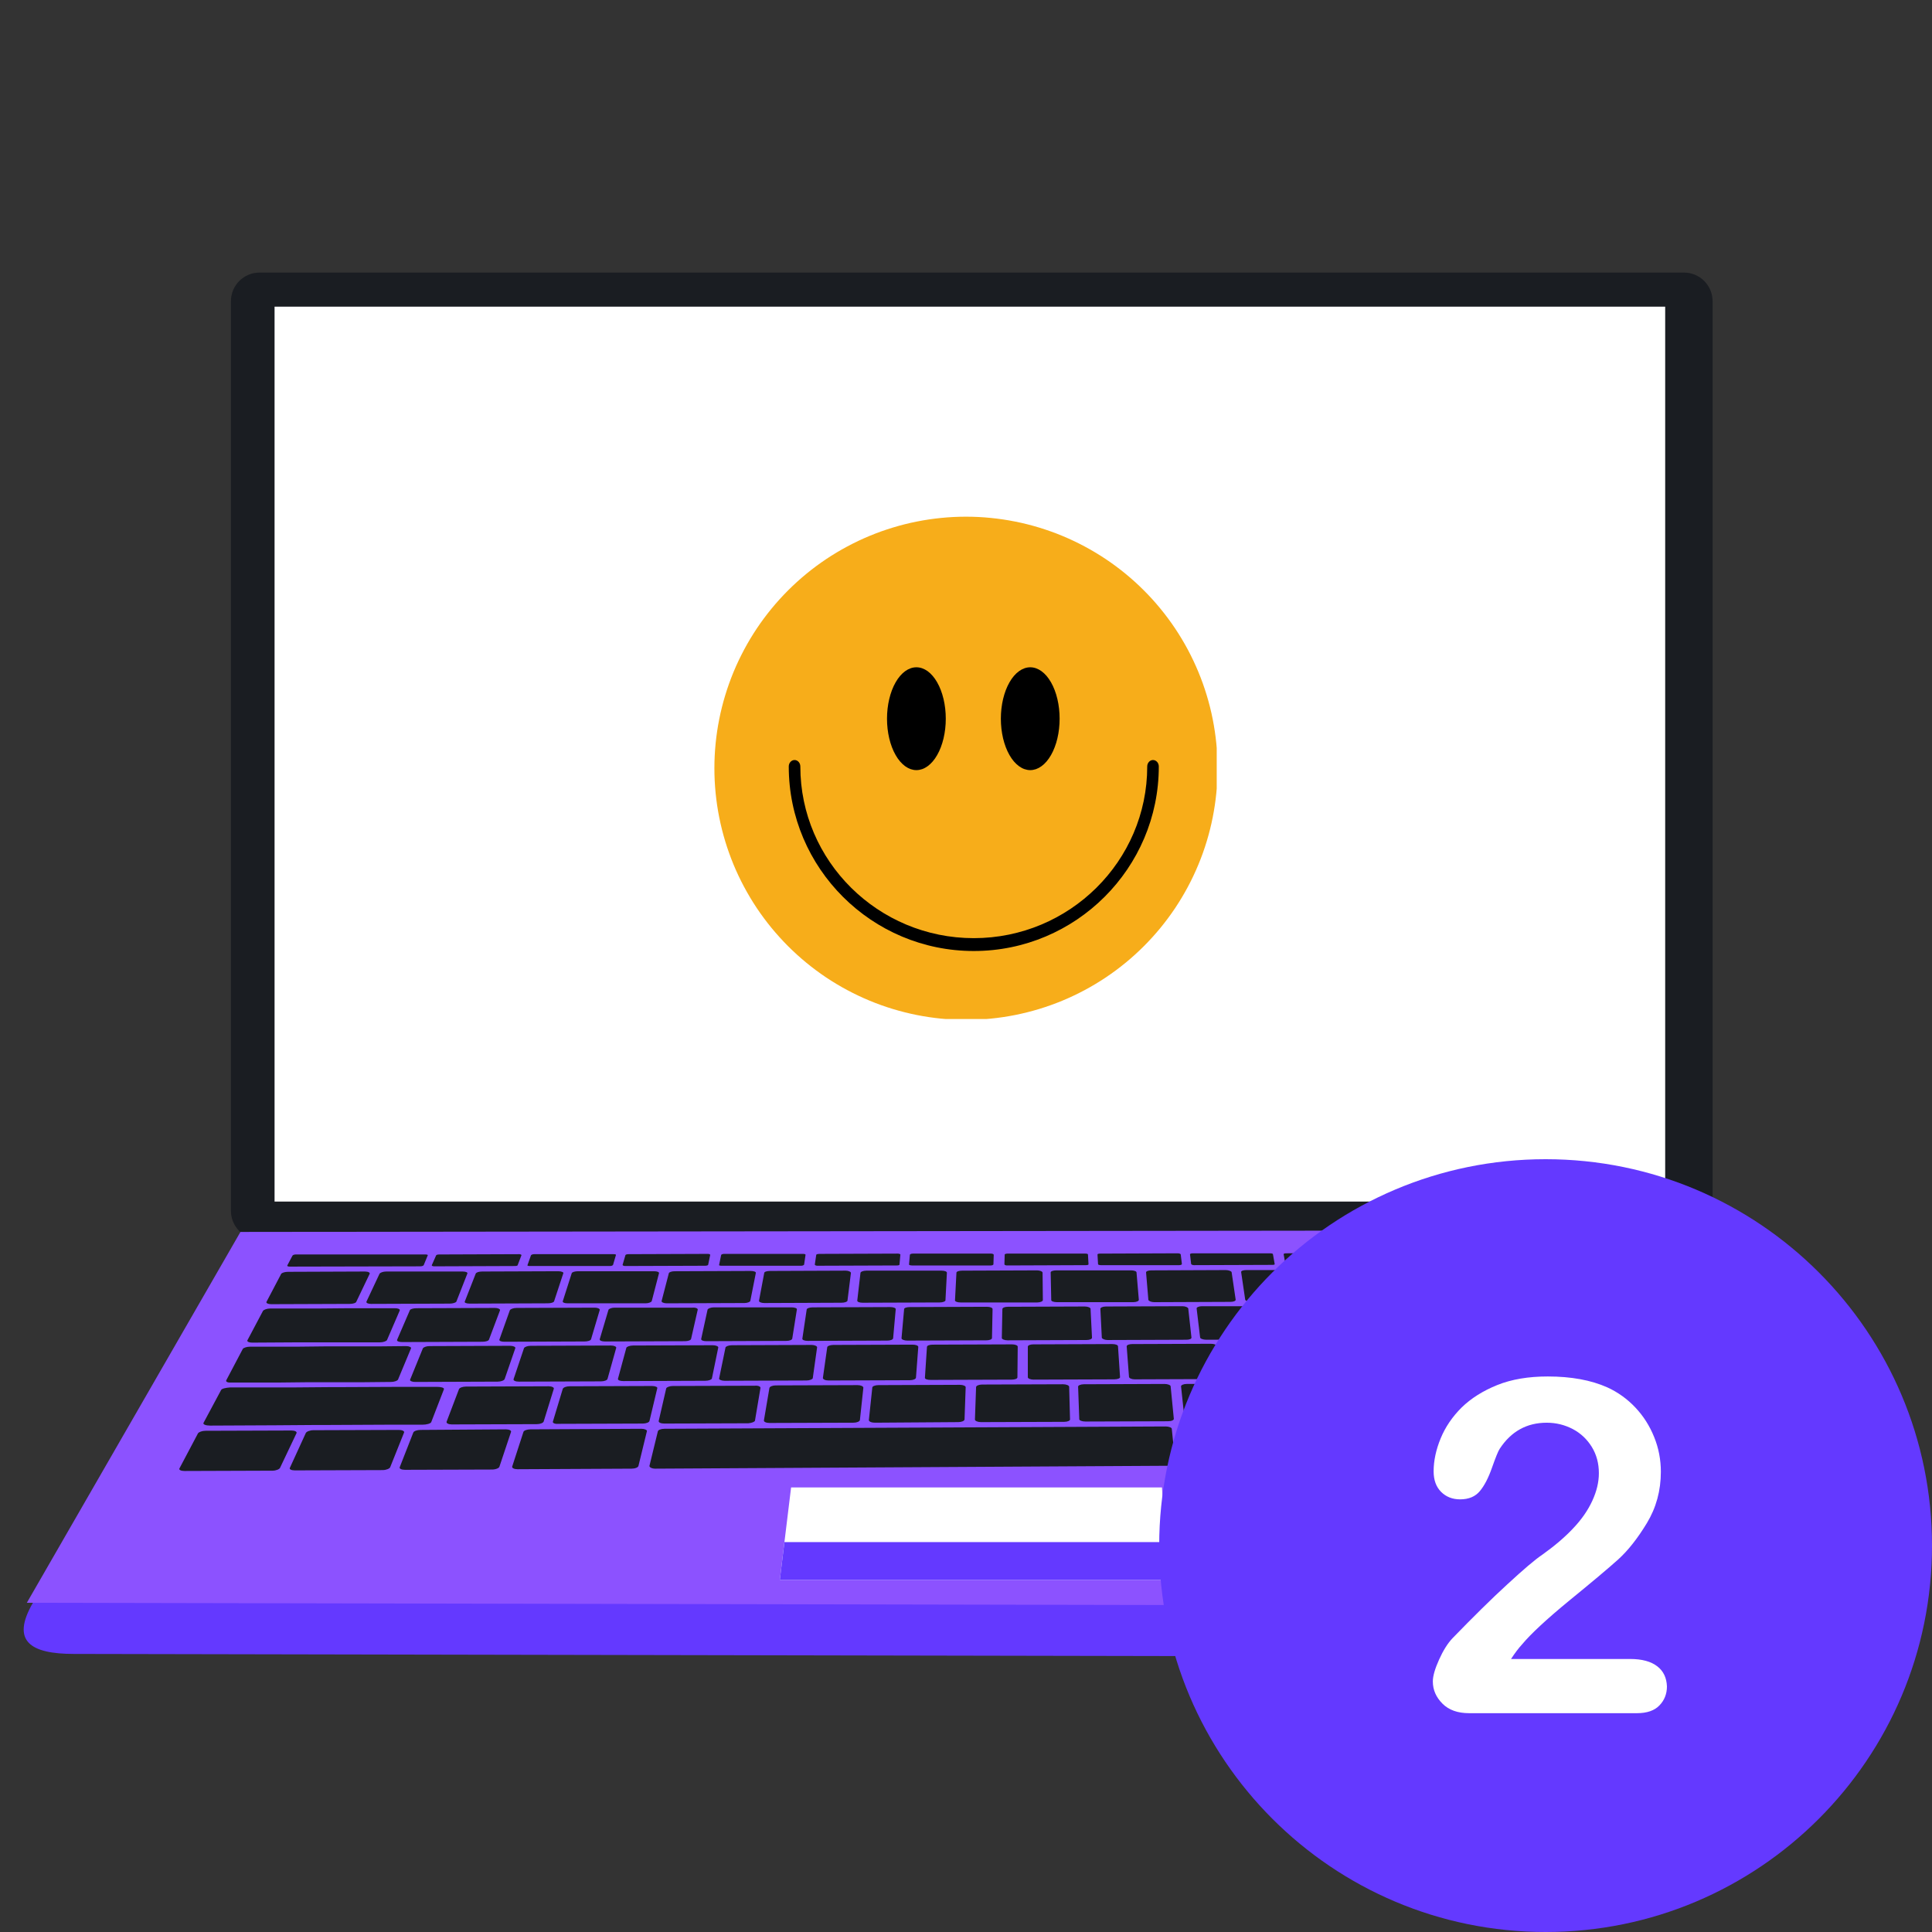
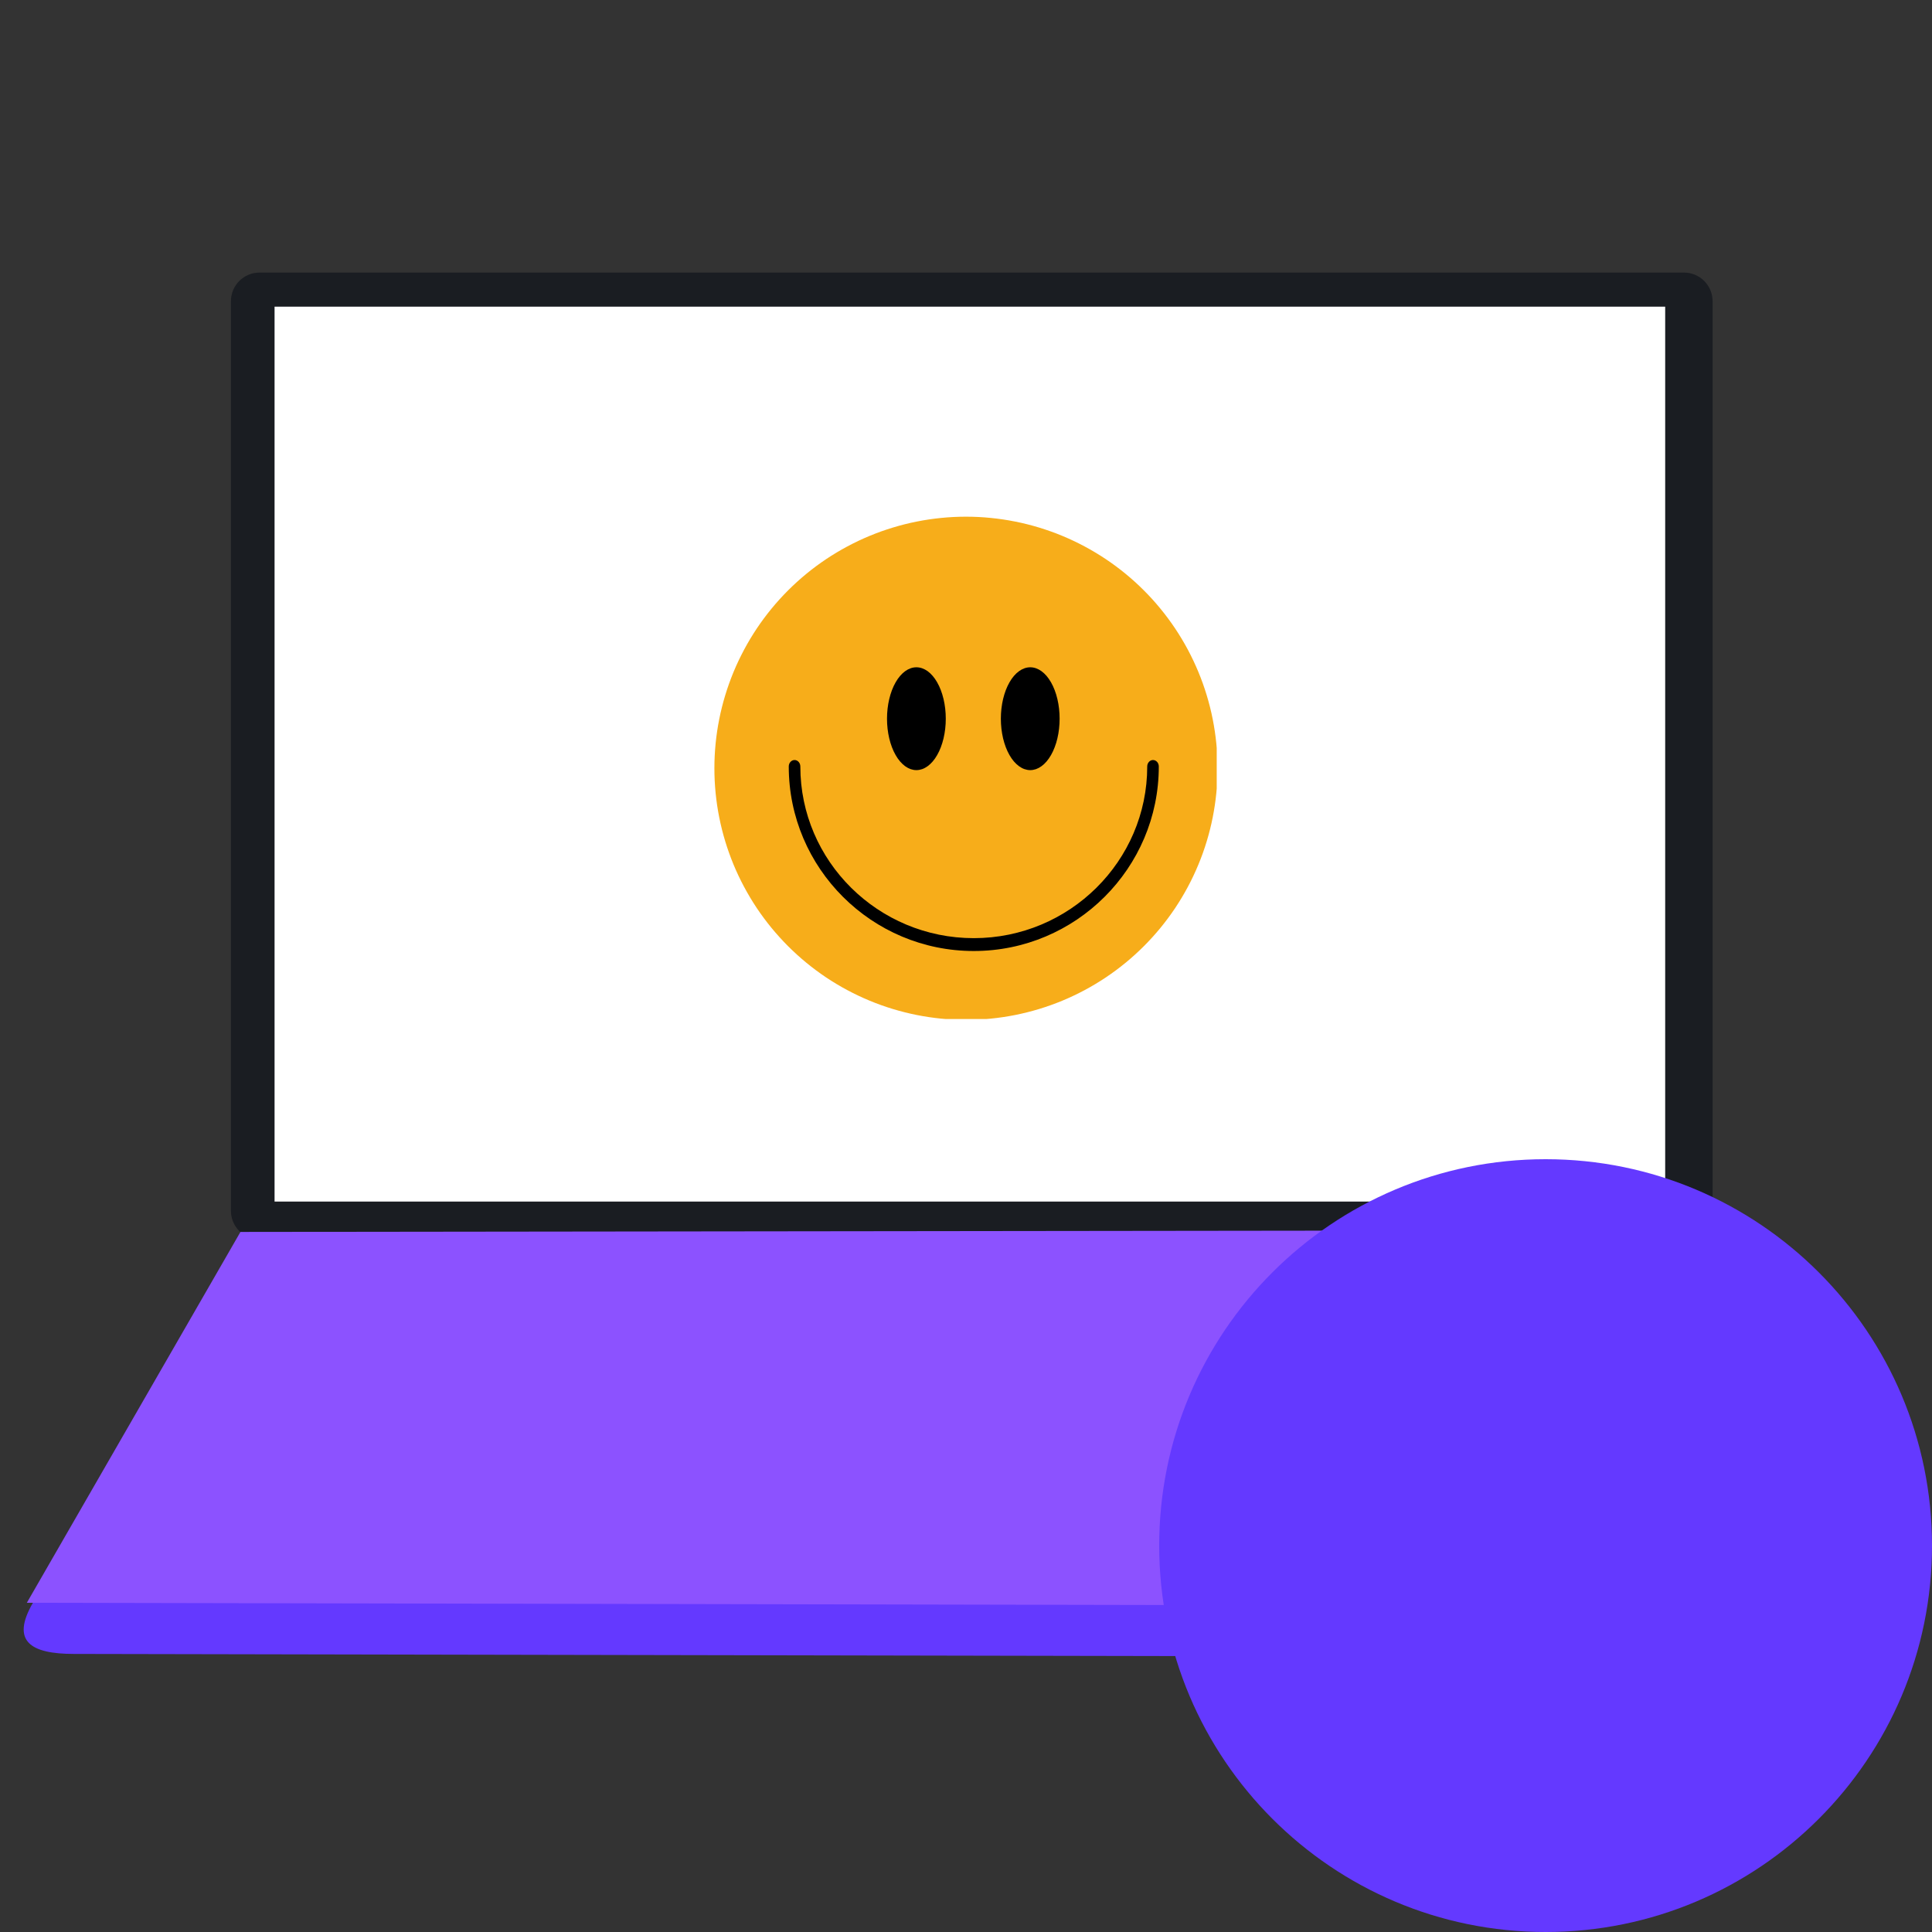
<svg xmlns="http://www.w3.org/2000/svg" width="500" zoomAndPan="magnify" viewBox="0 0 375 375" height="500" preserveAspectRatio="xMidYMid meet" version="1.0">
  <rect x="0" y="0" width="375" height="375" fill="#333333" stroke="none" />
  <defs>
    <clipPath id="8f7335c249">
      <path d="M 44 52.855 L 333 52.855 L 333 241 L 44 241 Z M 44 52.855 " clip-rule="nonzero" />
    </clipPath>
    <clipPath id="220faa3e6c">
      <path d="M 138.664 100.289 L 236.164 100.289 L 236.164 197.789 L 138.664 197.789 Z M 138.664 100.289 " clip-rule="nonzero" />
    </clipPath>
  </defs>
  <g clip-path="url(#8f7335c249)">
    <path fill="#1a1d22" d="M 50.375 52.906 L 326.859 52.906 C 327.223 52.906 327.586 52.941 327.941 53.012 C 328.301 53.082 328.648 53.188 328.984 53.328 C 329.32 53.469 329.641 53.637 329.945 53.84 C 330.246 54.043 330.527 54.273 330.785 54.531 C 331.043 54.789 331.273 55.07 331.477 55.375 C 331.68 55.676 331.852 55.996 331.988 56.332 C 332.129 56.672 332.234 57.02 332.305 57.375 C 332.375 57.734 332.414 58.094 332.414 58.461 L 332.414 235.02 C 332.414 235.383 332.375 235.746 332.305 236.102 C 332.234 236.461 332.129 236.809 331.988 237.145 C 331.852 237.48 331.68 237.801 331.477 238.105 C 331.273 238.41 331.043 238.688 330.785 238.945 C 330.527 239.207 330.246 239.434 329.945 239.637 C 329.641 239.84 329.32 240.012 328.984 240.152 C 328.648 240.289 328.301 240.395 327.941 240.469 C 327.586 240.539 327.223 240.574 326.859 240.574 L 50.375 240.574 C 50.012 240.574 49.648 240.539 49.293 240.469 C 48.934 240.395 48.586 240.289 48.25 240.152 C 47.914 240.012 47.594 239.84 47.289 239.637 C 46.988 239.434 46.707 239.207 46.449 238.945 C 46.191 238.688 45.961 238.41 45.758 238.105 C 45.555 237.801 45.383 237.48 45.246 237.145 C 45.105 236.809 45 236.461 44.93 236.102 C 44.855 235.746 44.82 235.383 44.82 235.02 L 44.82 58.461 C 44.82 58.094 44.855 57.734 44.93 57.375 C 45 57.02 45.105 56.672 45.246 56.332 C 45.383 55.996 45.555 55.676 45.758 55.375 C 45.961 55.07 46.191 54.789 46.449 54.531 C 46.707 54.273 46.988 54.043 47.289 53.84 C 47.594 53.637 47.914 53.469 48.25 53.328 C 48.586 53.188 48.934 53.082 49.293 53.012 C 49.648 52.941 50.012 52.906 50.375 52.906 Z M 50.375 52.906 " fill-opacity="1" fill-rule="evenodd" />
  </g>
  <path fill="#ffffff" d="M 53.293 59.523 L 323.211 59.523 L 323.211 233.223 L 53.293 233.223 Z M 53.293 59.523 " fill-opacity="1" fill-rule="evenodd" />
  <path fill="#6439ff" d="M 48.859 249.047 L 333.141 248.711 L 366.805 308.461 C 372.078 311.828 374.996 322.094 365.516 321.699 C 364.168 321.645 362.82 321.699 361.473 321.699 C 245.789 321.477 130.043 321.254 14.355 321.027 C 5.887 321.027 2.07 318.559 6.391 311.098 Z M 48.859 249.047 " fill-opacity="1" fill-rule="evenodd" />
  <path fill="#8c52ff" d="M 46.672 239.117 L 330.898 238.777 L 372.078 311.828 L 5.211 311.098 Z M 46.672 239.117 " fill-opacity="1" fill-rule="evenodd" />
-   <path fill="#ffffff" d="M 153.551 288.711 L 225.535 288.711 L 226.656 306.664 L 151.363 306.664 Z M 153.551 288.711 " fill-opacity="1" fill-rule="evenodd" />
-   <path fill="#6439ff" d="M 226.207 299.316 L 226.656 306.664 L 151.363 306.664 L 152.262 299.316 Z M 226.207 299.316 " fill-opacity="1" fill-rule="evenodd" />
-   <path fill="#1a1d22" d="M 55.93 246.859 L 70.855 246.801 C 71.473 246.801 71.863 247.027 71.75 247.25 L 69.172 252.637 C 69.113 252.918 68.496 253.086 67.879 253.086 L 52.621 253.141 C 52.004 253.141 51.609 252.918 51.723 252.691 L 54.582 247.25 C 54.754 247.027 55.312 246.859 55.93 246.859 Z M 304.078 245.398 L 319.059 245.398 C 319.34 245.398 319.566 245.285 319.508 245.23 L 318.668 243.324 C 318.609 243.211 318.332 243.156 318.051 243.156 L 303.238 243.156 C 302.957 243.156 302.734 243.266 302.789 243.379 L 303.52 245.23 C 303.574 245.344 303.801 245.398 304.078 245.398 Z M 285.957 245.457 L 300.992 245.457 C 301.273 245.457 301.5 245.344 301.441 245.23 L 300.715 243.379 C 300.715 243.266 300.434 243.156 300.152 243.156 L 285.23 243.211 C 285.004 243.211 284.781 243.266 284.781 243.379 L 285.398 245.23 C 285.453 245.344 285.676 245.457 285.957 245.457 Z M 268.062 245.512 L 283.152 245.457 C 283.434 245.457 283.602 245.344 283.602 245.285 L 282.984 243.379 C 282.984 243.266 282.703 243.211 282.422 243.211 L 267.5 243.211 C 267.219 243.211 266.996 243.324 266.996 243.434 L 267.5 245.285 C 267.5 245.398 267.781 245.512 268.062 245.512 Z M 250.051 245.512 L 265.199 245.512 C 265.48 245.512 265.703 245.398 265.648 245.285 L 265.199 243.434 C 265.199 243.324 264.918 243.211 264.637 243.211 L 249.66 243.266 C 249.379 243.266 249.152 243.324 249.152 243.434 L 249.492 245.344 C 249.547 245.398 249.77 245.512 250.051 245.512 Z M 231.762 245.566 L 246.965 245.512 C 247.246 245.512 247.469 245.457 247.414 245.344 L 247.078 243.434 C 247.078 243.324 246.797 243.266 246.516 243.266 L 231.48 243.266 C 231.199 243.266 230.977 243.379 230.977 243.434 L 231.199 245.344 C 231.258 245.457 231.48 245.566 231.762 245.566 Z M 213.641 245.566 L 228.898 245.566 C 229.18 245.566 229.406 245.457 229.406 245.344 L 229.18 243.492 C 229.18 243.379 228.898 243.266 228.621 243.266 L 213.527 243.324 C 213.246 243.324 213.023 243.379 213.023 243.492 L 213.133 245.398 C 213.133 245.457 213.359 245.566 213.641 245.566 Z M 195.461 245.625 L 210.777 245.566 C 211.059 245.566 211.281 245.512 211.281 245.398 L 211.172 243.492 C 211.172 243.379 210.945 243.324 210.668 243.324 L 195.52 243.324 C 195.238 243.324 195.012 243.434 195.012 243.492 L 194.957 245.398 C 194.957 245.512 195.18 245.625 195.461 245.625 Z M 177.004 245.625 L 192.32 245.625 C 192.602 245.625 192.824 245.512 192.824 245.398 L 192.883 243.547 C 192.883 243.434 192.656 243.324 192.375 243.324 L 177.172 243.324 C 176.891 243.324 176.609 243.434 176.609 243.547 L 176.441 245.457 C 176.441 245.512 176.668 245.625 177.004 245.625 Z M 158.656 245.68 L 174.086 245.625 C 174.367 245.625 174.59 245.566 174.59 245.457 L 174.758 243.547 C 174.816 243.434 174.535 243.324 174.254 243.324 L 158.992 243.379 C 158.77 243.379 158.488 243.434 158.434 243.547 L 158.152 245.457 C 158.152 245.566 158.375 245.68 158.656 245.68 Z M 140.031 245.68 L 155.516 245.68 C 155.797 245.68 156.02 245.566 156.078 245.457 L 156.355 243.547 C 156.355 243.434 156.133 243.379 155.852 243.379 L 140.535 243.379 C 140.254 243.379 139.973 243.492 139.973 243.605 L 139.582 245.512 C 139.527 245.625 139.75 245.68 140.031 245.68 Z M 121.348 245.734 L 136.832 245.68 C 137.113 245.68 137.395 245.625 137.449 245.512 L 137.844 243.605 C 137.898 243.492 137.676 243.379 137.395 243.379 L 122.02 243.434 C 121.742 243.434 121.461 243.492 121.402 243.605 L 120.844 245.512 C 120.844 245.625 121.066 245.734 121.348 245.734 Z M 102.832 245.734 L 118.375 245.734 C 118.711 245.734 118.934 245.625 118.992 245.512 L 119.551 243.605 C 119.609 243.492 119.383 243.434 119.105 243.434 L 103.676 243.434 C 103.395 243.434 103.113 243.547 103.059 243.66 L 102.383 245.566 C 102.328 245.68 102.555 245.734 102.832 245.734 Z M 84.262 245.793 L 99.914 245.734 C 100.195 245.734 100.477 245.68 100.477 245.566 L 101.207 243.66 C 101.262 243.547 101.039 243.434 100.758 243.434 L 85.273 243.492 C 84.992 243.492 84.711 243.547 84.656 243.66 L 83.812 245.566 C 83.758 245.68 83.98 245.793 84.262 245.793 Z M 56.211 245.848 L 81.57 245.793 C 81.906 245.793 82.188 245.68 82.242 245.566 L 83.027 243.66 C 83.086 243.547 82.859 243.492 82.578 243.492 L 57.391 243.492 C 57.109 243.492 56.828 243.605 56.773 243.715 L 55.762 245.625 C 55.707 245.734 55.875 245.848 56.211 245.848 Z M 332.637 276.367 L 316.816 276.426 C 316.199 276.426 315.75 276.648 315.863 276.93 L 318.441 283.492 C 318.555 283.773 319.172 284 319.789 284 L 336.004 283.941 C 336.676 283.941 337.07 283.664 336.957 283.383 L 333.984 276.875 C 333.871 276.594 333.254 276.367 332.637 276.367 Z M 312.777 276.426 L 296.953 276.535 C 296.281 276.535 295.832 276.762 295.945 277.043 L 298.078 283.605 C 298.133 283.887 298.75 284.109 299.422 284.109 L 315.695 284.055 C 316.309 284 316.758 283.773 316.648 283.492 L 314.121 276.93 C 314.012 276.648 313.395 276.426 312.777 276.426 Z M 292.297 276.535 L 276.363 276.648 C 275.746 276.648 275.297 276.875 275.355 277.098 L 277.039 283.719 C 277.094 284 277.711 284.223 278.328 284.223 L 294.652 284.168 C 295.328 284.168 295.777 283.887 295.719 283.605 L 293.645 277.043 C 293.531 276.762 292.914 276.535 292.297 276.535 Z M 272.043 276.648 L 256.055 276.707 C 255.383 276.707 254.934 276.93 254.988 277.211 L 256.223 283.832 C 256.277 284.109 256.84 284.336 257.512 284.336 L 273.895 284.223 C 274.512 284.223 275.02 284 274.961 283.719 L 273.336 277.152 C 273.223 276.875 272.66 276.648 272.043 276.648 Z M 252.238 276.762 L 231.199 276.816 C 230.582 276.816 230.078 277.043 230.078 277.324 L 230.809 283.941 C 230.809 284.223 231.367 284.504 232.043 284.504 L 253.586 284.336 C 254.258 284.336 254.766 284.109 254.707 283.832 L 253.473 277.211 C 253.473 276.93 252.855 276.707 252.238 276.762 Z M 226.262 276.875 L 128.977 277.324 C 128.305 277.324 127.742 277.547 127.688 277.828 L 126.062 284.504 C 126.004 284.785 126.508 285.066 127.184 285.066 L 226.938 284.504 C 227.609 284.504 228.113 284.281 228.113 284 L 227.441 277.324 C 227.441 277.098 226.879 276.875 226.262 276.875 Z M 124.488 277.324 L 102.945 277.434 C 102.328 277.434 101.656 277.66 101.598 277.941 L 99.41 284.672 C 99.355 284.953 99.805 285.176 100.477 285.176 L 122.582 285.066 C 123.254 285.066 123.871 284.84 123.93 284.504 L 125.555 277.828 C 125.668 277.547 125.105 277.324 124.488 277.324 Z M 98.176 277.434 L 81.625 277.547 C 80.953 277.547 80.336 277.77 80.223 278.051 L 77.586 284.785 C 77.473 285.066 77.922 285.289 78.598 285.289 L 95.539 285.234 C 96.215 285.234 96.887 284.953 96.941 284.672 L 99.188 277.941 C 99.301 277.66 98.793 277.434 98.176 277.434 Z M 77.418 277.547 L 60.812 277.602 C 60.137 277.602 59.465 277.883 59.352 278.164 L 56.266 284.898 C 56.098 285.176 56.547 285.402 57.219 285.402 L 74.277 285.344 C 74.949 285.344 75.621 285.066 75.734 284.785 L 78.43 278.051 C 78.539 277.77 78.035 277.547 77.418 277.547 Z M 56.547 277.66 L 39.883 277.715 C 39.266 277.715 38.594 277.941 38.426 278.219 L 34.836 285.008 C 34.668 285.289 35.117 285.516 35.789 285.516 L 52.902 285.457 C 53.574 285.457 54.246 285.176 54.359 284.898 L 57.559 278.164 C 57.668 277.883 57.219 277.66 56.547 277.66 Z M 304.359 268.348 L 299.254 268.348 L 288.934 268.402 C 288.316 268.402 287.867 268.625 287.922 268.852 L 289.828 275.078 C 289.941 275.359 290.504 275.582 291.121 275.582 L 301.723 275.527 L 301.781 275.527 L 306.941 275.473 L 317.656 275.473 L 332.188 275.359 C 332.805 275.359 333.254 275.133 333.141 274.91 L 330.336 268.684 C 330.223 268.457 329.605 268.234 328.988 268.234 L 314.797 268.289 L 313.562 268.289 L 304.418 268.348 Z M 284.668 268.402 L 269.184 268.457 C 268.566 268.457 268.117 268.684 268.172 268.965 L 269.633 275.191 C 269.688 275.414 270.305 275.641 270.922 275.641 L 286.801 275.582 C 287.418 275.582 287.922 275.359 287.809 275.078 L 285.957 268.852 C 285.902 268.625 285.285 268.402 284.668 268.402 Z M 265.199 268.457 L 249.66 268.516 C 249.043 268.516 248.535 268.738 248.594 269.02 L 249.66 275.246 C 249.715 275.527 250.277 275.75 250.895 275.75 L 266.883 275.695 C 267.5 275.695 267.949 275.473 267.891 275.191 L 266.488 268.965 C 266.379 268.684 265.816 268.457 265.199 268.457 Z M 245.957 268.57 L 230.301 268.625 C 229.742 268.625 229.238 268.852 229.238 269.074 L 229.91 275.359 C 229.91 275.641 230.473 275.863 231.09 275.863 L 247.133 275.75 C 247.75 275.75 248.258 275.527 248.199 275.246 L 247.191 269.02 C 247.133 268.738 246.574 268.57 245.957 268.57 Z M 226.039 268.625 L 210.387 268.684 C 209.77 268.684 209.207 268.906 209.262 269.188 L 209.488 275.473 C 209.488 275.695 209.992 275.918 210.668 275.918 L 226.711 275.863 C 227.387 275.863 227.891 275.641 227.836 275.359 L 227.219 269.074 C 227.219 268.852 226.656 268.625 226.039 268.625 Z M 206.348 268.684 L 190.637 268.738 C 190.02 268.738 189.457 268.965 189.457 269.242 L 189.234 275.527 C 189.234 275.809 189.797 276.031 190.414 276.031 L 206.57 275.977 C 207.188 275.977 207.75 275.75 207.691 275.473 L 207.523 269.188 C 207.523 268.906 206.965 268.684 206.348 268.684 Z M 186.316 268.793 L 170.496 268.852 C 169.879 268.852 169.316 269.074 169.316 269.301 L 168.645 275.641 C 168.645 275.918 169.148 276.145 169.82 276.145 L 185.98 276.031 C 186.652 276.031 187.16 275.809 187.215 275.527 L 187.438 269.242 C 187.438 269.02 186.934 268.793 186.316 268.793 Z M 166.457 268.852 L 150.578 268.906 C 149.961 268.906 149.398 269.133 149.344 269.41 L 148.277 275.695 C 148.223 275.977 148.727 276.199 149.398 276.199 L 165.672 276.145 C 166.289 276.145 166.848 275.918 166.906 275.641 L 167.578 269.355 C 167.578 269.074 167.074 268.852 166.457 268.852 Z M 146.539 268.965 L 130.605 269.02 C 129.988 269.02 129.426 269.242 129.316 269.469 L 127.855 275.809 C 127.801 276.09 128.25 276.312 128.922 276.312 L 145.25 276.258 C 145.922 276.199 146.484 275.977 146.539 275.75 L 147.605 269.41 C 147.66 269.133 147.156 268.906 146.539 268.965 Z M 126.566 269.02 L 110.574 269.074 C 109.902 269.074 109.34 269.301 109.23 269.582 L 107.32 275.918 C 107.211 276.199 107.715 276.426 108.332 276.367 L 124.77 276.312 C 125.387 276.312 126.004 276.09 126.062 275.809 L 127.574 269.469 C 127.688 269.242 127.184 269.02 126.566 269.02 Z M 106.48 269.074 L 90.434 269.133 C 89.816 269.133 89.199 269.355 89.086 269.637 L 86.676 275.977 C 86.621 276.258 87.066 276.48 87.684 276.48 L 104.18 276.426 C 104.852 276.426 105.414 276.199 105.527 275.918 L 107.488 269.582 C 107.602 269.301 107.098 269.074 106.48 269.074 Z M 84.824 269.188 L 77.645 269.188 L 65.637 269.242 L 63.953 269.242 L 56.828 269.301 L 44.652 269.301 C 43.867 269.355 43.027 269.523 42.914 269.805 L 39.492 276.199 C 39.379 276.48 39.941 276.707 40.781 276.707 L 53.18 276.648 L 53.238 276.648 L 60.586 276.594 L 62.27 276.594 L 74.613 276.535 L 81.961 276.535 C 82.805 276.535 83.59 276.312 83.703 276.031 L 86.172 269.637 C 86.227 269.355 85.609 269.188 84.824 269.188 Z M 99.02 261.219 L 83.363 261.277 C 82.75 261.277 82.188 261.5 82.074 261.727 L 79.605 267.785 C 79.492 268.008 79.941 268.234 80.559 268.234 L 96.605 268.176 C 97.223 268.176 97.84 267.953 97.953 267.672 L 100.027 261.668 C 100.086 261.445 99.637 261.219 99.02 261.219 Z M 157.535 261.051 L 142.051 261.109 C 141.434 261.109 140.871 261.332 140.816 261.559 L 139.582 267.559 C 139.527 267.785 140.031 268.008 140.648 268.008 L 156.523 267.953 C 157.141 267.953 157.703 267.73 157.758 267.504 L 158.602 261.5 C 158.602 261.277 158.098 261.051 157.535 261.051 Z M 118.598 261.164 L 103 261.219 C 102.383 261.219 101.824 261.445 101.711 261.668 L 99.691 267.672 C 99.578 267.953 100.027 268.176 100.703 268.176 L 116.637 268.121 C 117.309 268.121 117.871 267.898 117.926 267.617 L 119.609 261.613 C 119.664 261.391 119.215 261.164 118.598 261.164 Z M 177.117 260.996 L 161.742 261.051 C 161.125 261.051 160.566 261.277 160.566 261.5 L 159.723 267.449 C 159.723 267.73 160.172 267.953 160.844 267.953 L 176.609 267.898 C 177.227 267.898 177.789 267.672 177.789 267.391 L 178.238 261.445 C 178.238 261.164 177.734 260.996 177.117 260.996 Z M 78.82 261.277 L 73.434 261.332 L 63.055 261.332 L 57.668 261.391 L 48.523 261.391 C 47.906 261.391 47.234 261.613 47.121 261.836 L 43.926 267.898 C 43.754 268.176 44.203 268.402 44.82 268.348 L 54.246 268.348 L 59.746 268.289 L 70.406 268.289 L 75.902 268.234 C 76.52 268.234 77.137 268.008 77.25 267.785 L 79.773 261.727 C 79.887 261.5 79.438 261.277 78.82 261.277 Z M 138.348 261.109 L 122.863 261.164 C 122.246 261.164 121.629 261.391 121.574 261.613 L 119.945 267.617 C 119.891 267.898 120.34 268.066 121.012 268.066 L 136.891 268.008 C 137.562 268.008 138.125 267.785 138.18 267.559 L 139.414 261.559 C 139.469 261.332 138.965 261.109 138.348 261.109 Z M 196.414 260.941 L 181.043 260.996 C 180.426 260.996 179.922 261.164 179.922 261.445 L 179.527 267.391 C 179.473 267.672 179.977 267.84 180.648 267.84 L 196.359 267.785 C 196.977 267.785 197.48 267.617 197.48 267.336 L 197.539 261.391 C 197.539 261.109 196.977 260.941 196.414 260.941 Z M 215.883 260.883 L 200.566 260.941 C 200.008 260.941 199.5 261.109 199.5 261.391 L 199.5 267.336 C 199.5 267.559 200.008 267.785 200.625 267.785 L 216.277 267.73 C 216.949 267.73 217.453 267.504 217.398 267.281 L 217.004 261.332 C 217.004 261.051 216.5 260.883 215.883 260.883 Z M 235.016 260.828 L 219.754 260.883 C 219.195 260.883 218.688 261.051 218.688 261.332 L 219.137 267.223 C 219.137 267.504 219.645 267.73 220.262 267.73 L 235.914 267.672 C 236.531 267.672 236.98 267.449 236.98 267.168 L 236.195 261.277 C 236.137 260.996 235.633 260.828 235.016 260.828 Z M 254.09 260.773 L 238.887 260.828 C 238.324 260.828 237.82 260.996 237.875 261.277 L 238.664 267.168 C 238.719 267.449 239.223 267.617 239.84 267.617 L 255.438 267.559 C 256.055 267.559 256.504 267.391 256.445 267.113 L 255.27 261.219 C 255.215 260.941 254.652 260.773 254.09 260.773 Z M 273.336 260.715 L 258.242 260.773 C 257.625 260.773 257.176 260.941 257.234 261.164 L 258.41 267.113 C 258.469 267.336 259.027 267.559 259.645 267.559 L 275.129 267.504 C 275.746 267.504 276.195 267.281 276.141 267.055 L 274.57 261.164 C 274.512 260.883 273.953 260.715 273.336 260.715 Z M 292.297 260.66 L 277.207 260.66 C 276.59 260.715 276.141 260.883 276.254 261.109 L 277.824 267.055 C 277.879 267.281 278.441 267.504 279.059 267.504 L 294.543 267.449 C 295.16 267.449 295.551 267.223 295.496 266.941 L 293.531 261.051 C 293.422 260.828 292.859 260.66 292.297 260.66 Z M 311.148 260.602 L 296.113 260.602 C 295.496 260.602 295.102 260.828 295.16 261.051 L 297.18 266.941 C 297.234 267.223 297.852 267.449 298.414 267.449 L 313.227 267.391 L 313.844 267.391 L 328.598 267.336 C 329.215 267.281 329.605 267.113 329.496 266.832 L 326.859 260.996 C 326.746 260.715 326.129 260.547 325.566 260.547 L 311.203 260.602 Z M 115.457 253.816 L 100.254 253.871 C 99.637 253.871 99.074 254.094 98.961 254.32 L 96.941 259.984 C 96.832 260.266 97.277 260.434 97.895 260.434 L 113.438 260.379 C 114.055 260.379 114.672 260.211 114.727 259.93 L 116.41 254.262 C 116.469 254.039 116.02 253.816 115.457 253.816 Z M 172.797 253.703 L 157.758 253.758 C 157.141 253.758 156.637 253.926 156.582 254.152 L 155.738 259.816 C 155.684 260.098 156.188 260.266 156.805 260.266 L 172.18 260.211 C 172.797 260.211 173.301 260.043 173.355 259.762 L 173.863 254.094 C 173.863 253.871 173.355 253.703 172.797 253.703 Z M 76.633 253.926 L 67.77 253.926 L 61.371 253.984 L 52.395 253.984 C 51.836 253.984 51.219 254.207 51.051 254.434 L 48.02 260.156 C 47.906 260.379 48.301 260.602 48.918 260.602 L 58.008 260.547 L 73.77 260.547 C 74.387 260.547 75.004 260.324 75.117 260.098 L 77.586 254.375 C 77.699 254.094 77.25 253.926 76.633 253.926 Z M 134.422 253.816 L 119.273 253.816 C 118.711 253.816 118.148 254.039 118.094 254.262 L 116.41 259.93 C 116.355 260.211 116.805 260.379 117.422 260.379 L 132.906 260.324 C 133.523 260.324 134.082 260.156 134.141 259.875 L 135.43 254.207 C 135.484 253.984 135.039 253.758 134.422 253.816 Z M 191.59 253.645 L 176.609 253.703 C 175.992 253.703 175.488 253.871 175.488 254.094 L 174.984 259.762 C 174.984 259.984 175.488 260.211 176.105 260.211 L 191.422 260.156 C 192.039 260.156 192.543 259.984 192.543 259.707 L 192.656 254.094 C 192.656 253.816 192.152 253.648 191.59 253.648 Z M 96.102 253.871 L 80.84 253.926 C 80.223 253.926 79.605 254.094 79.551 254.32 L 77.082 260.043 C 76.969 260.324 77.418 260.492 78.035 260.492 L 93.633 260.434 C 94.25 260.434 94.867 260.266 94.922 259.984 L 97.055 254.32 C 97.109 254.094 96.66 253.871 96.102 253.871 Z M 153.664 253.758 L 138.57 253.758 C 137.953 253.758 137.395 253.984 137.336 254.207 L 136.102 259.875 C 136.047 260.156 136.496 260.324 137.113 260.324 L 152.598 260.266 C 153.215 260.266 153.719 260.098 153.777 259.816 L 154.676 254.152 C 154.73 253.926 154.227 253.758 153.664 253.758 Z M 210.555 253.59 L 195.629 253.645 C 195.07 253.645 194.562 253.816 194.562 254.094 L 194.453 259.707 C 194.453 259.93 194.957 260.156 195.574 260.156 L 210.836 260.098 C 211.453 260.098 211.957 259.93 211.957 259.648 L 211.676 254.039 C 211.676 253.816 211.172 253.59 210.555 253.59 Z M 229.516 253.535 L 214.648 253.59 C 214.031 253.59 213.582 253.816 213.582 254.039 L 213.863 259.648 C 213.922 259.875 214.426 260.098 214.984 260.098 L 230.246 260.043 C 230.863 260.043 231.312 259.875 231.258 259.594 L 230.641 253.984 C 230.582 253.758 230.078 253.535 229.516 253.535 Z M 248.086 253.535 L 233.277 253.535 C 232.715 253.535 232.211 253.758 232.266 253.984 L 232.941 259.594 C 232.941 259.816 233.5 260.043 234.117 260.043 L 249.266 259.984 C 249.883 259.984 250.332 259.816 250.277 259.539 L 249.266 253.926 C 249.211 253.703 248.648 253.535 248.086 253.535 Z M 266.883 253.477 L 252.129 253.535 C 251.566 253.535 251.117 253.703 251.117 253.926 L 252.184 259.539 C 252.238 259.762 252.801 259.984 253.363 259.984 L 268.508 259.93 C 269.07 259.93 269.52 259.762 269.465 259.48 L 268.062 253.871 C 268.004 253.645 267.445 253.477 266.883 253.477 Z M 285.34 253.422 L 270.641 253.477 C 270.082 253.477 269.633 253.645 269.688 253.871 L 271.148 259.48 C 271.203 259.707 271.707 259.93 272.324 259.93 L 287.359 259.875 C 287.977 259.875 288.426 259.648 288.316 259.426 L 286.574 253.871 C 286.465 253.59 285.902 253.422 285.34 253.422 Z M 303.742 253.367 L 289.102 253.422 C 288.539 253.422 288.09 253.59 288.145 253.816 L 289.996 259.426 C 290.055 259.648 290.613 259.875 291.23 259.875 L 306.211 259.816 C 306.773 259.816 307.223 259.594 307.109 259.367 L 304.977 253.816 C 304.922 253.59 304.305 253.367 303.742 253.367 Z M 322.371 253.309 L 307.727 253.367 C 307.164 253.367 306.773 253.59 306.828 253.816 L 309.016 259.367 C 309.129 259.594 309.691 259.816 310.25 259.816 L 325.23 259.762 C 325.793 259.762 326.242 259.594 326.129 259.312 L 323.605 253.758 C 323.492 253.535 322.93 253.309 322.371 253.309 Z M 259.98 246.52 L 274.344 246.465 C 274.906 246.465 275.41 246.633 275.465 246.859 L 276.98 252.188 C 277.039 252.414 276.645 252.582 276.027 252.582 L 261.328 252.637 C 260.766 252.637 260.262 252.469 260.207 252.242 L 258.973 246.914 C 258.973 246.691 259.363 246.52 259.98 246.52 Z M 205 246.578 L 219.531 246.578 C 220.09 246.578 220.598 246.746 220.598 246.969 L 221.047 252.301 C 221.047 252.523 220.598 252.75 219.98 252.75 L 205.168 252.75 C 204.551 252.75 204.047 252.582 204.047 252.355 L 203.934 246.969 C 203.934 246.746 204.438 246.578 205 246.578 Z M 296.449 246.41 L 319.004 246.41 C 319.566 246.41 320.125 246.578 320.184 246.801 L 322.594 252.074 C 322.707 252.301 322.258 252.523 321.695 252.523 L 307.109 252.523 L 298.637 252.582 C 298.078 252.582 297.516 252.355 297.461 252.133 L 295.551 246.859 C 295.496 246.633 295.887 246.41 296.449 246.41 Z M 241.859 246.52 L 256.277 246.52 C 256.84 246.52 257.402 246.691 257.402 246.914 L 258.578 252.242 C 258.637 252.469 258.188 252.637 257.57 252.637 L 242.871 252.691 C 242.254 252.691 241.746 252.523 241.691 252.242 L 240.906 246.914 C 240.852 246.691 241.301 246.52 241.859 246.52 Z M 186.711 246.633 L 201.297 246.578 C 201.859 246.578 202.363 246.801 202.363 247.027 L 202.418 252.355 C 202.418 252.582 201.914 252.805 201.352 252.805 L 186.43 252.805 C 185.867 252.805 185.363 252.637 185.363 252.414 L 185.645 247.027 C 185.645 246.801 186.148 246.633 186.711 246.633 Z M 278.215 246.465 L 292.523 246.465 C 293.141 246.465 293.645 246.633 293.699 246.859 L 295.609 252.133 C 295.664 252.355 295.27 252.582 294.656 252.582 L 280.066 252.582 C 279.449 252.582 278.891 252.414 278.832 252.188 L 277.316 246.859 C 277.262 246.633 277.656 246.465 278.215 246.465 Z M 223.457 246.578 L 237.934 246.52 C 238.492 246.52 239 246.746 239.055 246.914 L 239.84 252.242 C 239.895 252.523 239.391 252.691 238.832 252.691 L 224.02 252.75 C 223.457 252.75 222.953 252.523 222.898 252.301 L 222.449 246.969 C 222.449 246.746 222.898 246.578 223.457 246.578 Z M 168.141 246.633 L 182.727 246.633 C 183.344 246.633 183.793 246.801 183.793 247.027 L 183.512 252.414 C 183.457 252.637 182.949 252.805 182.391 252.805 L 167.41 252.859 C 166.848 252.859 166.344 252.691 166.398 252.414 L 167.016 247.082 C 167.016 246.859 167.523 246.633 168.141 246.633 Z M 149.457 246.691 L 164.156 246.633 C 164.715 246.633 165.164 246.859 165.164 247.082 L 164.492 252.469 C 164.438 252.691 163.93 252.859 163.312 252.859 L 148.336 252.918 C 147.719 252.918 147.27 252.691 147.324 252.469 L 148.336 247.082 C 148.336 246.859 148.84 246.691 149.457 246.691 Z M 130.996 246.746 L 145.695 246.691 C 146.312 246.691 146.762 246.859 146.707 247.082 L 145.641 252.469 C 145.641 252.691 145.078 252.918 144.52 252.918 L 129.426 252.973 C 128.809 252.973 128.359 252.75 128.418 252.523 L 129.82 247.137 C 129.875 246.914 130.379 246.746 130.996 246.746 Z M 112.203 246.746 L 126.957 246.746 C 127.574 246.746 127.969 246.914 127.91 247.137 L 126.508 252.523 C 126.453 252.75 125.891 252.973 125.332 252.973 L 110.184 252.973 C 109.566 252.973 109.172 252.805 109.23 252.582 L 110.969 247.137 C 111.023 246.914 111.586 246.746 112.203 246.746 Z M 93.578 246.801 L 108.387 246.746 C 109.004 246.746 109.453 246.969 109.34 247.137 L 107.547 252.582 C 107.488 252.805 106.93 252.973 106.312 252.973 L 91.164 253.031 C 90.547 253.031 90.098 252.859 90.211 252.637 L 92.344 247.195 C 92.453 246.969 92.961 246.801 93.578 246.801 Z M 74.949 246.801 L 89.816 246.801 C 90.379 246.801 90.828 246.969 90.715 247.195 L 88.582 252.637 C 88.473 252.859 87.855 253.031 87.293 253.031 L 72.031 253.086 C 71.473 253.086 71.023 252.918 71.133 252.637 L 73.66 247.25 C 73.77 247.027 74.332 246.801 74.949 246.801 Z M 74.949 246.801 " fill-opacity="1" fill-rule="evenodd" />
  <g clip-path="url(#220faa3e6c)">
    <path fill="#f7ad1a" d="M 236.328 149.121 C 236.328 150.723 236.25 152.316 236.09 153.91 C 235.934 155.5 235.699 157.082 235.387 158.648 C 235.078 160.219 234.688 161.766 234.223 163.297 C 233.762 164.828 233.223 166.332 232.609 167.809 C 231.996 169.289 231.316 170.73 230.562 172.141 C 229.809 173.551 228.984 174.922 228.098 176.254 C 227.207 177.582 226.258 178.863 225.242 180.102 C 224.227 181.336 223.156 182.52 222.023 183.652 C 220.895 184.781 219.711 185.855 218.473 186.871 C 217.238 187.887 215.953 188.836 214.625 189.727 C 213.293 190.613 211.926 191.434 210.516 192.188 C 209.105 192.941 207.66 193.625 206.184 194.238 C 204.703 194.852 203.199 195.387 201.672 195.852 C 200.141 196.316 198.59 196.703 197.02 197.016 C 195.453 197.328 193.871 197.562 192.281 197.719 C 190.691 197.875 189.094 197.953 187.496 197.953 C 185.895 197.953 184.301 197.875 182.707 197.719 C 181.117 197.562 179.535 197.328 177.969 197.016 C 176.398 196.703 174.852 196.316 173.32 195.852 C 171.789 195.387 170.285 194.852 168.809 194.238 C 167.328 193.625 165.887 192.941 164.477 192.188 C 163.066 191.434 161.695 190.613 160.363 189.727 C 159.035 188.836 157.754 187.887 156.516 186.871 C 155.281 185.855 154.098 184.781 152.965 183.652 C 151.836 182.52 150.762 181.336 149.746 180.102 C 148.734 178.863 147.781 177.582 146.891 176.254 C 146.004 174.922 145.184 173.551 144.43 172.141 C 143.676 170.73 142.992 169.289 142.379 167.809 C 141.77 166.332 141.23 164.828 140.766 163.297 C 140.301 161.766 139.914 160.219 139.602 158.648 C 139.289 157.082 139.055 155.5 138.898 153.91 C 138.742 152.316 138.664 150.723 138.664 149.121 C 138.664 147.523 138.742 145.93 138.898 144.336 C 139.055 142.746 139.289 141.164 139.602 139.598 C 139.914 138.027 140.301 136.477 140.766 134.949 C 141.23 133.418 141.77 131.914 142.379 130.434 C 142.992 128.957 143.676 127.516 144.43 126.102 C 145.184 124.691 146.004 123.324 146.891 121.992 C 147.781 120.664 148.734 119.379 149.746 118.145 C 150.762 116.906 151.836 115.723 152.965 114.594 C 154.098 113.461 155.281 112.391 156.516 111.375 C 157.754 110.359 159.035 109.41 160.363 108.52 C 161.695 107.633 163.066 106.812 164.477 106.059 C 165.887 105.305 167.328 104.621 168.809 104.008 C 170.285 103.395 171.789 102.859 173.32 102.395 C 174.852 101.93 176.398 101.539 177.969 101.23 C 179.535 100.918 181.117 100.684 182.707 100.527 C 184.301 100.367 185.895 100.289 187.496 100.289 C 189.094 100.289 190.691 100.367 192.281 100.527 C 193.871 100.684 195.453 100.918 197.02 101.23 C 198.59 101.539 200.141 101.93 201.672 102.395 C 203.199 102.859 204.703 103.395 206.184 104.008 C 207.66 104.621 209.105 105.305 210.516 106.059 C 211.926 106.812 213.293 107.633 214.625 108.52 C 215.953 109.41 217.238 110.359 218.473 111.375 C 219.711 112.391 220.895 113.461 222.023 114.594 C 223.156 115.723 224.227 116.906 225.242 118.145 C 226.258 119.379 227.207 120.664 228.098 121.992 C 228.984 123.324 229.809 124.691 230.562 126.102 C 231.316 127.516 231.996 128.957 232.609 130.434 C 233.223 131.914 233.762 133.418 234.223 134.949 C 234.688 136.477 235.078 138.027 235.387 139.598 C 235.699 141.164 235.934 142.746 236.09 144.336 C 236.25 145.93 236.328 147.523 236.328 149.121 Z M 236.328 149.121 " fill-opacity="1" fill-rule="nonzero" />
  </g>
  <path fill="#000000" d="M 189.012 184.59 C 169.207 184.59 153.098 168.52 153.098 148.766 C 153.098 148.078 153.602 147.52 154.223 147.52 C 154.84 147.52 155.344 148.078 155.344 148.766 C 155.344 167.145 170.445 182.094 189.012 182.094 C 207.574 182.094 222.676 167.145 222.676 148.766 C 222.676 148.078 223.18 147.52 223.797 147.52 C 224.418 147.52 224.922 148.078 224.922 148.766 C 224.922 168.52 208.812 184.59 189.012 184.59 Z M 189.012 184.59 " fill-opacity="1" fill-rule="nonzero" />
  <path fill="#000000" d="M 205.672 139.5 C 205.672 140.156 205.637 140.805 205.562 141.445 C 205.492 142.09 205.383 142.715 205.238 143.32 C 205.098 143.926 204.922 144.5 204.711 145.043 C 204.504 145.59 204.27 146.094 204.004 146.555 C 203.738 147.02 203.449 147.434 203.141 147.797 C 202.828 148.16 202.5 148.469 202.152 148.719 C 201.809 148.969 201.449 149.16 201.082 149.289 C 200.715 149.414 200.344 149.48 199.969 149.48 C 199.598 149.48 199.227 149.414 198.859 149.289 C 198.488 149.16 198.133 148.969 197.789 148.719 C 197.441 148.469 197.113 148.16 196.801 147.797 C 196.488 147.434 196.203 147.02 195.938 146.555 C 195.672 146.094 195.438 145.59 195.227 145.043 C 195.02 144.5 194.844 143.926 194.699 143.32 C 194.559 142.715 194.449 142.09 194.375 141.445 C 194.305 140.805 194.266 140.156 194.266 139.5 C 194.266 138.844 194.305 138.195 194.375 137.551 C 194.449 136.91 194.559 136.285 194.699 135.68 C 194.844 135.074 195.02 134.5 195.227 133.953 C 195.438 133.41 195.672 132.906 195.938 132.441 C 196.203 131.977 196.488 131.566 196.801 131.199 C 197.113 130.836 197.441 130.527 197.789 130.277 C 198.133 130.027 198.488 129.84 198.859 129.711 C 199.227 129.582 199.598 129.52 199.969 129.52 C 200.344 129.52 200.715 129.582 201.082 129.711 C 201.449 129.84 201.809 130.027 202.152 130.277 C 202.5 130.527 202.828 130.836 203.141 131.199 C 203.449 131.566 203.738 131.977 204.004 132.441 C 204.27 132.906 204.504 133.41 204.711 133.953 C 204.922 134.5 205.098 135.074 205.238 135.68 C 205.383 136.285 205.492 136.91 205.562 137.551 C 205.637 138.195 205.672 138.844 205.672 139.5 Z M 205.672 139.5 " fill-opacity="1" fill-rule="nonzero" />
  <path fill="#000000" d="M 183.574 139.5 C 183.574 140.156 183.539 140.805 183.465 141.445 C 183.391 142.09 183.285 142.715 183.141 143.32 C 182.996 143.926 182.82 144.5 182.613 145.043 C 182.406 145.59 182.168 146.094 181.902 146.555 C 181.641 147.02 181.352 147.434 181.039 147.797 C 180.727 148.16 180.398 148.469 180.055 148.719 C 179.707 148.969 179.352 149.16 178.984 149.289 C 178.617 149.414 178.246 149.48 177.871 149.48 C 177.496 149.48 177.125 149.414 176.758 149.289 C 176.391 149.16 176.035 148.969 175.688 148.719 C 175.344 148.469 175.016 148.16 174.703 147.797 C 174.391 147.434 174.102 147.02 173.84 146.555 C 173.574 146.094 173.336 145.59 173.129 145.043 C 172.922 144.5 172.746 143.926 172.602 143.32 C 172.457 142.715 172.352 142.09 172.277 141.445 C 172.203 140.805 172.168 140.156 172.168 139.5 C 172.168 138.844 172.203 138.195 172.277 137.551 C 172.352 136.91 172.457 136.285 172.602 135.68 C 172.746 135.074 172.922 134.5 173.129 133.953 C 173.336 133.41 173.574 132.906 173.84 132.441 C 174.102 131.977 174.391 131.566 174.703 131.199 C 175.016 130.836 175.344 130.527 175.688 130.277 C 176.035 130.027 176.391 129.84 176.758 129.711 C 177.125 129.582 177.496 129.52 177.871 129.52 C 178.246 129.52 178.617 129.582 178.984 129.711 C 179.352 129.84 179.707 130.027 180.055 130.277 C 180.398 130.527 180.727 130.836 181.039 131.199 C 181.352 131.566 181.641 131.977 181.902 132.441 C 182.168 132.906 182.406 133.41 182.613 133.953 C 182.82 134.5 182.996 135.074 183.141 135.68 C 183.285 136.285 183.391 136.91 183.465 137.551 C 183.539 138.195 183.574 138.844 183.574 139.5 Z M 183.574 139.5 " fill-opacity="1" fill-rule="nonzero" />
  <path fill="#6439ff" d="M 300 225 C 258.586 225 225 258.586 225 300 C 225 341.414 258.586 375 300 375 C 341.414 375 375 341.414 375 300 C 375 258.586 341.414 225 300 225 Z M 300 225 " fill-opacity="1" fill-rule="nonzero" />
-   <path fill="#ffffff" d="M 321.676 323.43 C 320.465 322.492 318.711 322.008 316.414 322.008 L 293.289 322.008 C 294.016 320.891 294.738 319.922 295.465 319.137 C 297.129 317.141 300.18 314.297 304.594 310.672 C 309.039 307.043 312.211 304.383 314.086 302.691 C 315.961 300.996 317.836 298.641 319.648 295.648 C 321.465 292.652 322.371 289.328 322.371 285.672 C 322.371 283.344 321.945 281.074 321.07 278.93 C 320.195 276.754 318.984 274.848 317.414 273.188 C 315.84 271.523 314.027 270.223 311.973 269.285 C 308.797 267.867 304.926 267.172 300.422 267.172 C 296.676 267.172 293.41 267.715 290.629 268.832 C 287.848 269.953 285.551 271.402 283.707 273.188 C 281.891 275 280.531 276.996 279.625 279.203 C 278.719 281.41 278.266 283.555 278.266 285.582 C 278.266 287.273 278.75 288.602 279.715 289.57 C 280.684 290.539 281.922 291.023 283.402 291.023 C 285.098 291.023 286.367 290.477 287.242 289.418 C 288.121 288.363 288.906 286.852 289.602 284.855 C 290.297 282.891 290.781 281.68 291.082 281.227 C 293.289 277.84 296.344 276.148 300.211 276.148 C 302.055 276.148 303.719 276.57 305.289 277.387 C 306.832 278.203 308.07 279.383 308.977 280.863 C 309.887 282.348 310.34 284.039 310.34 285.941 C 310.34 287.695 309.914 289.449 309.07 291.293 C 308.223 293.137 307.012 294.891 305.383 296.613 C 303.777 298.336 301.754 300.059 299.336 301.785 C 297.973 302.691 295.707 304.625 292.562 307.527 C 289.391 310.43 285.852 313.938 281.922 317.988 C 280.984 318.984 280.109 320.375 279.324 322.129 C 278.535 323.883 278.113 325.301 278.113 326.359 C 278.113 328.023 278.75 329.445 279.988 330.684 C 281.227 331.922 282.949 332.527 285.156 332.527 L 317.746 332.527 C 319.68 332.527 321.16 332.012 322.098 331.016 C 323.066 330.02 323.551 328.777 323.551 327.328 C 323.488 325.664 322.883 324.363 321.676 323.43 " fill-opacity="1" fill-rule="nonzero" />
</svg>